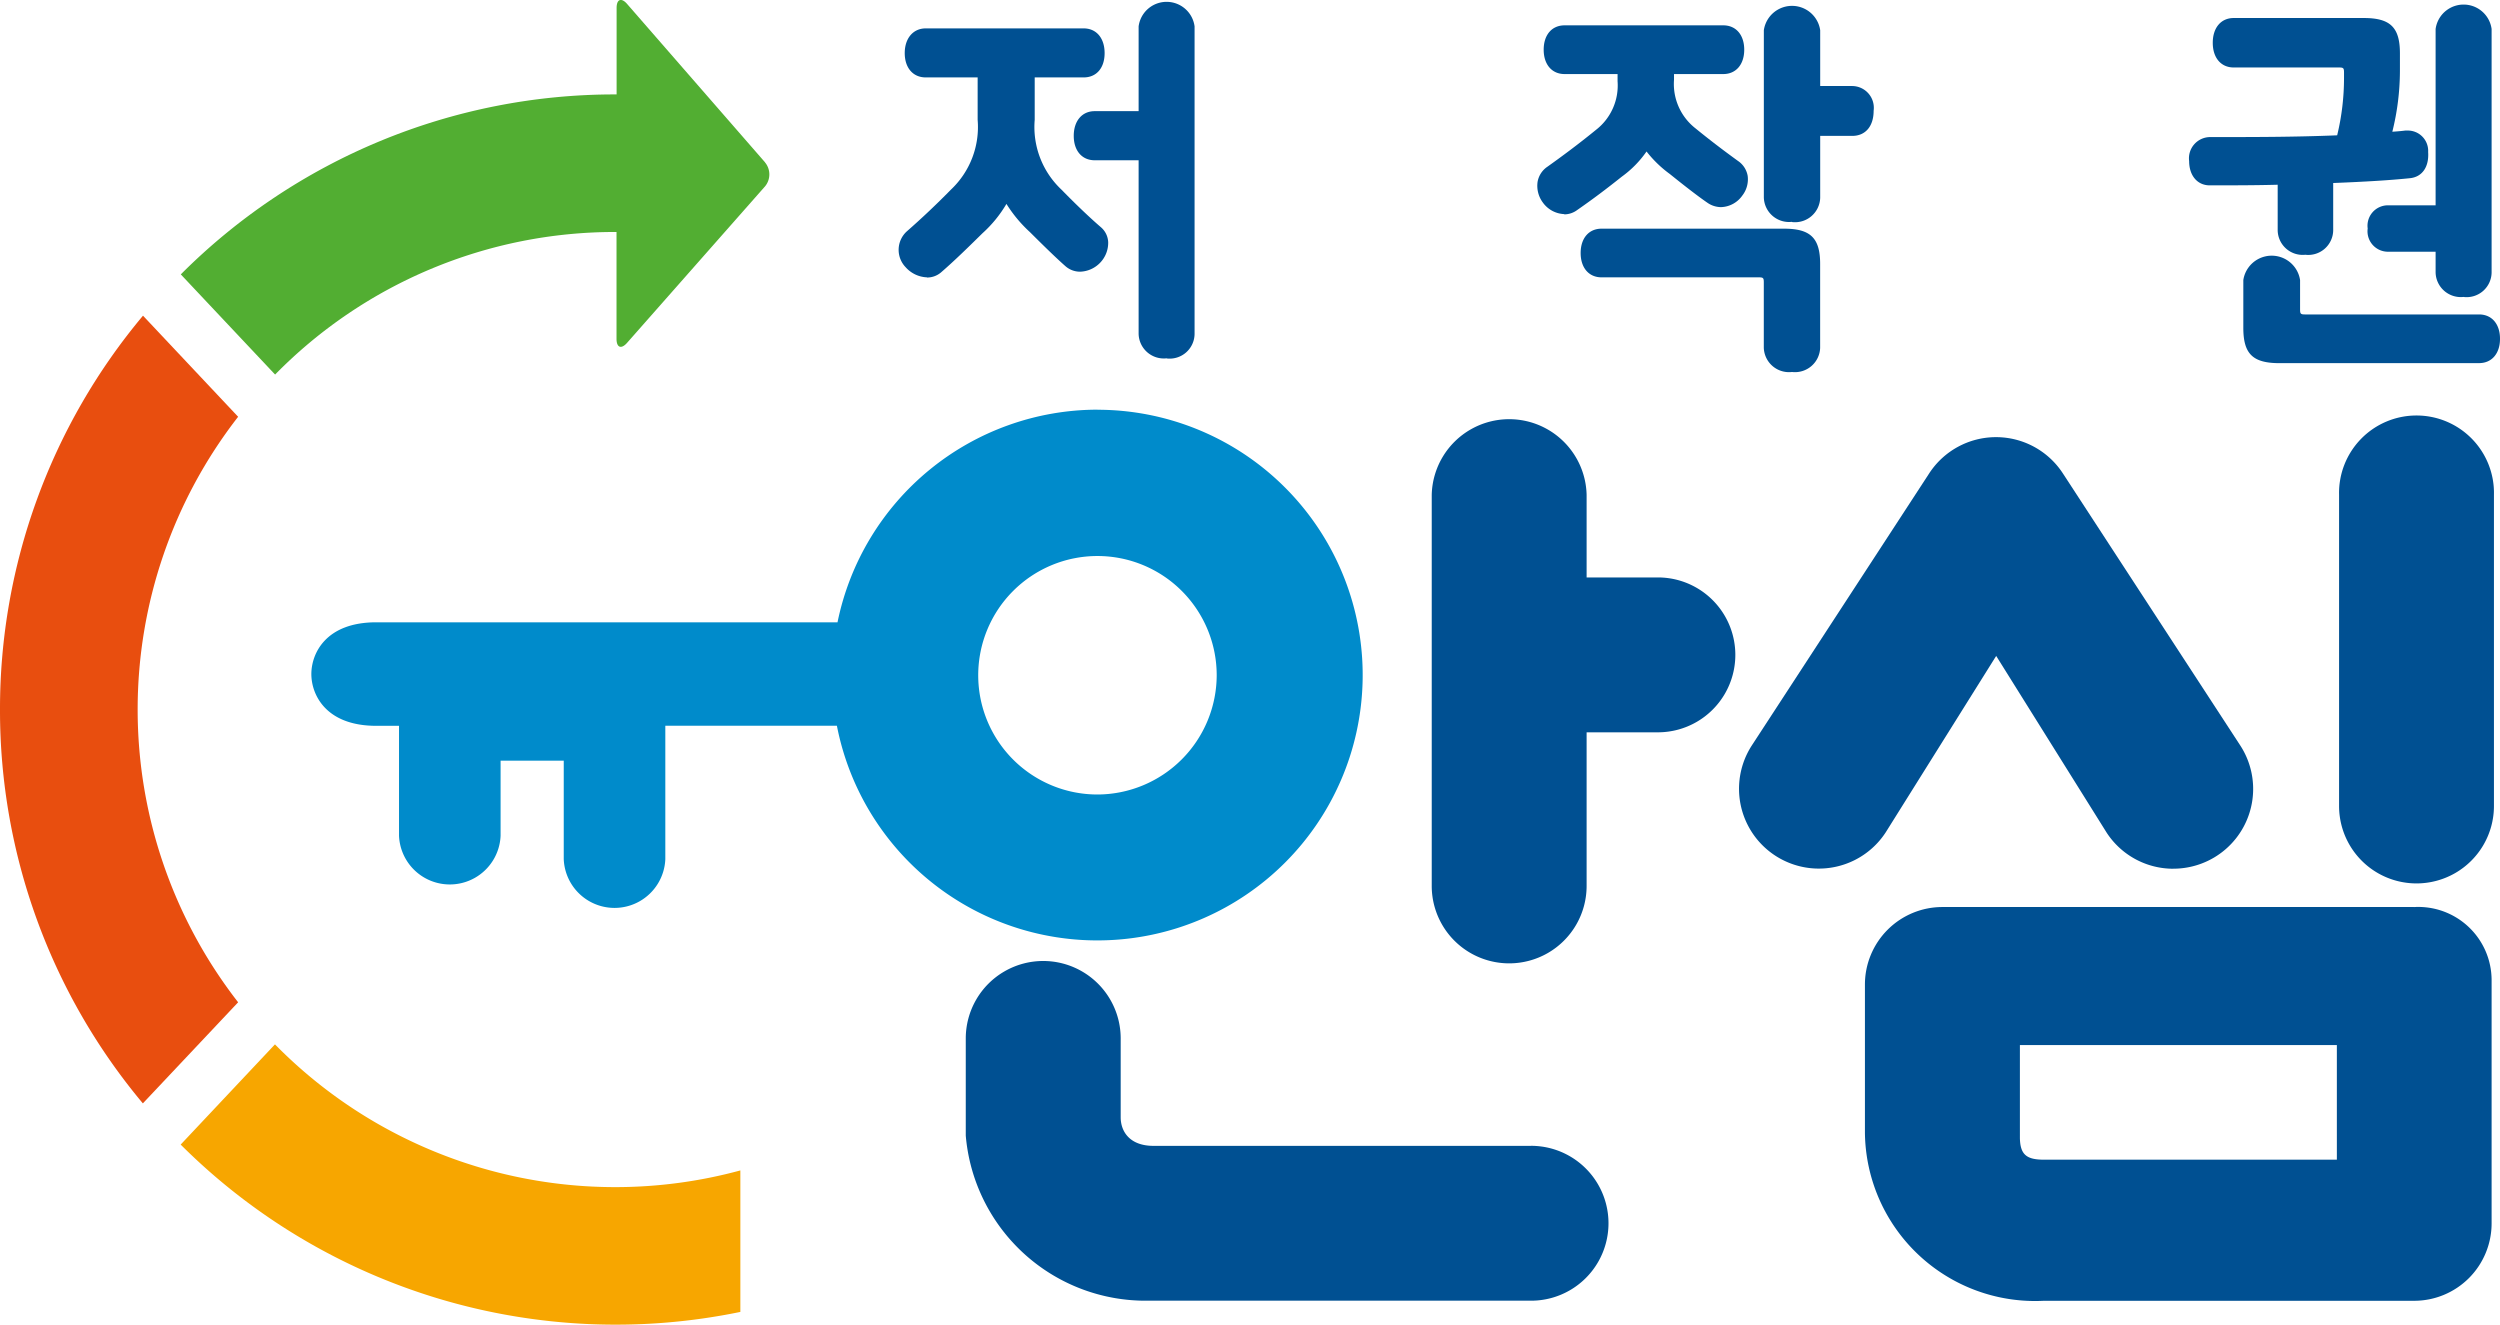
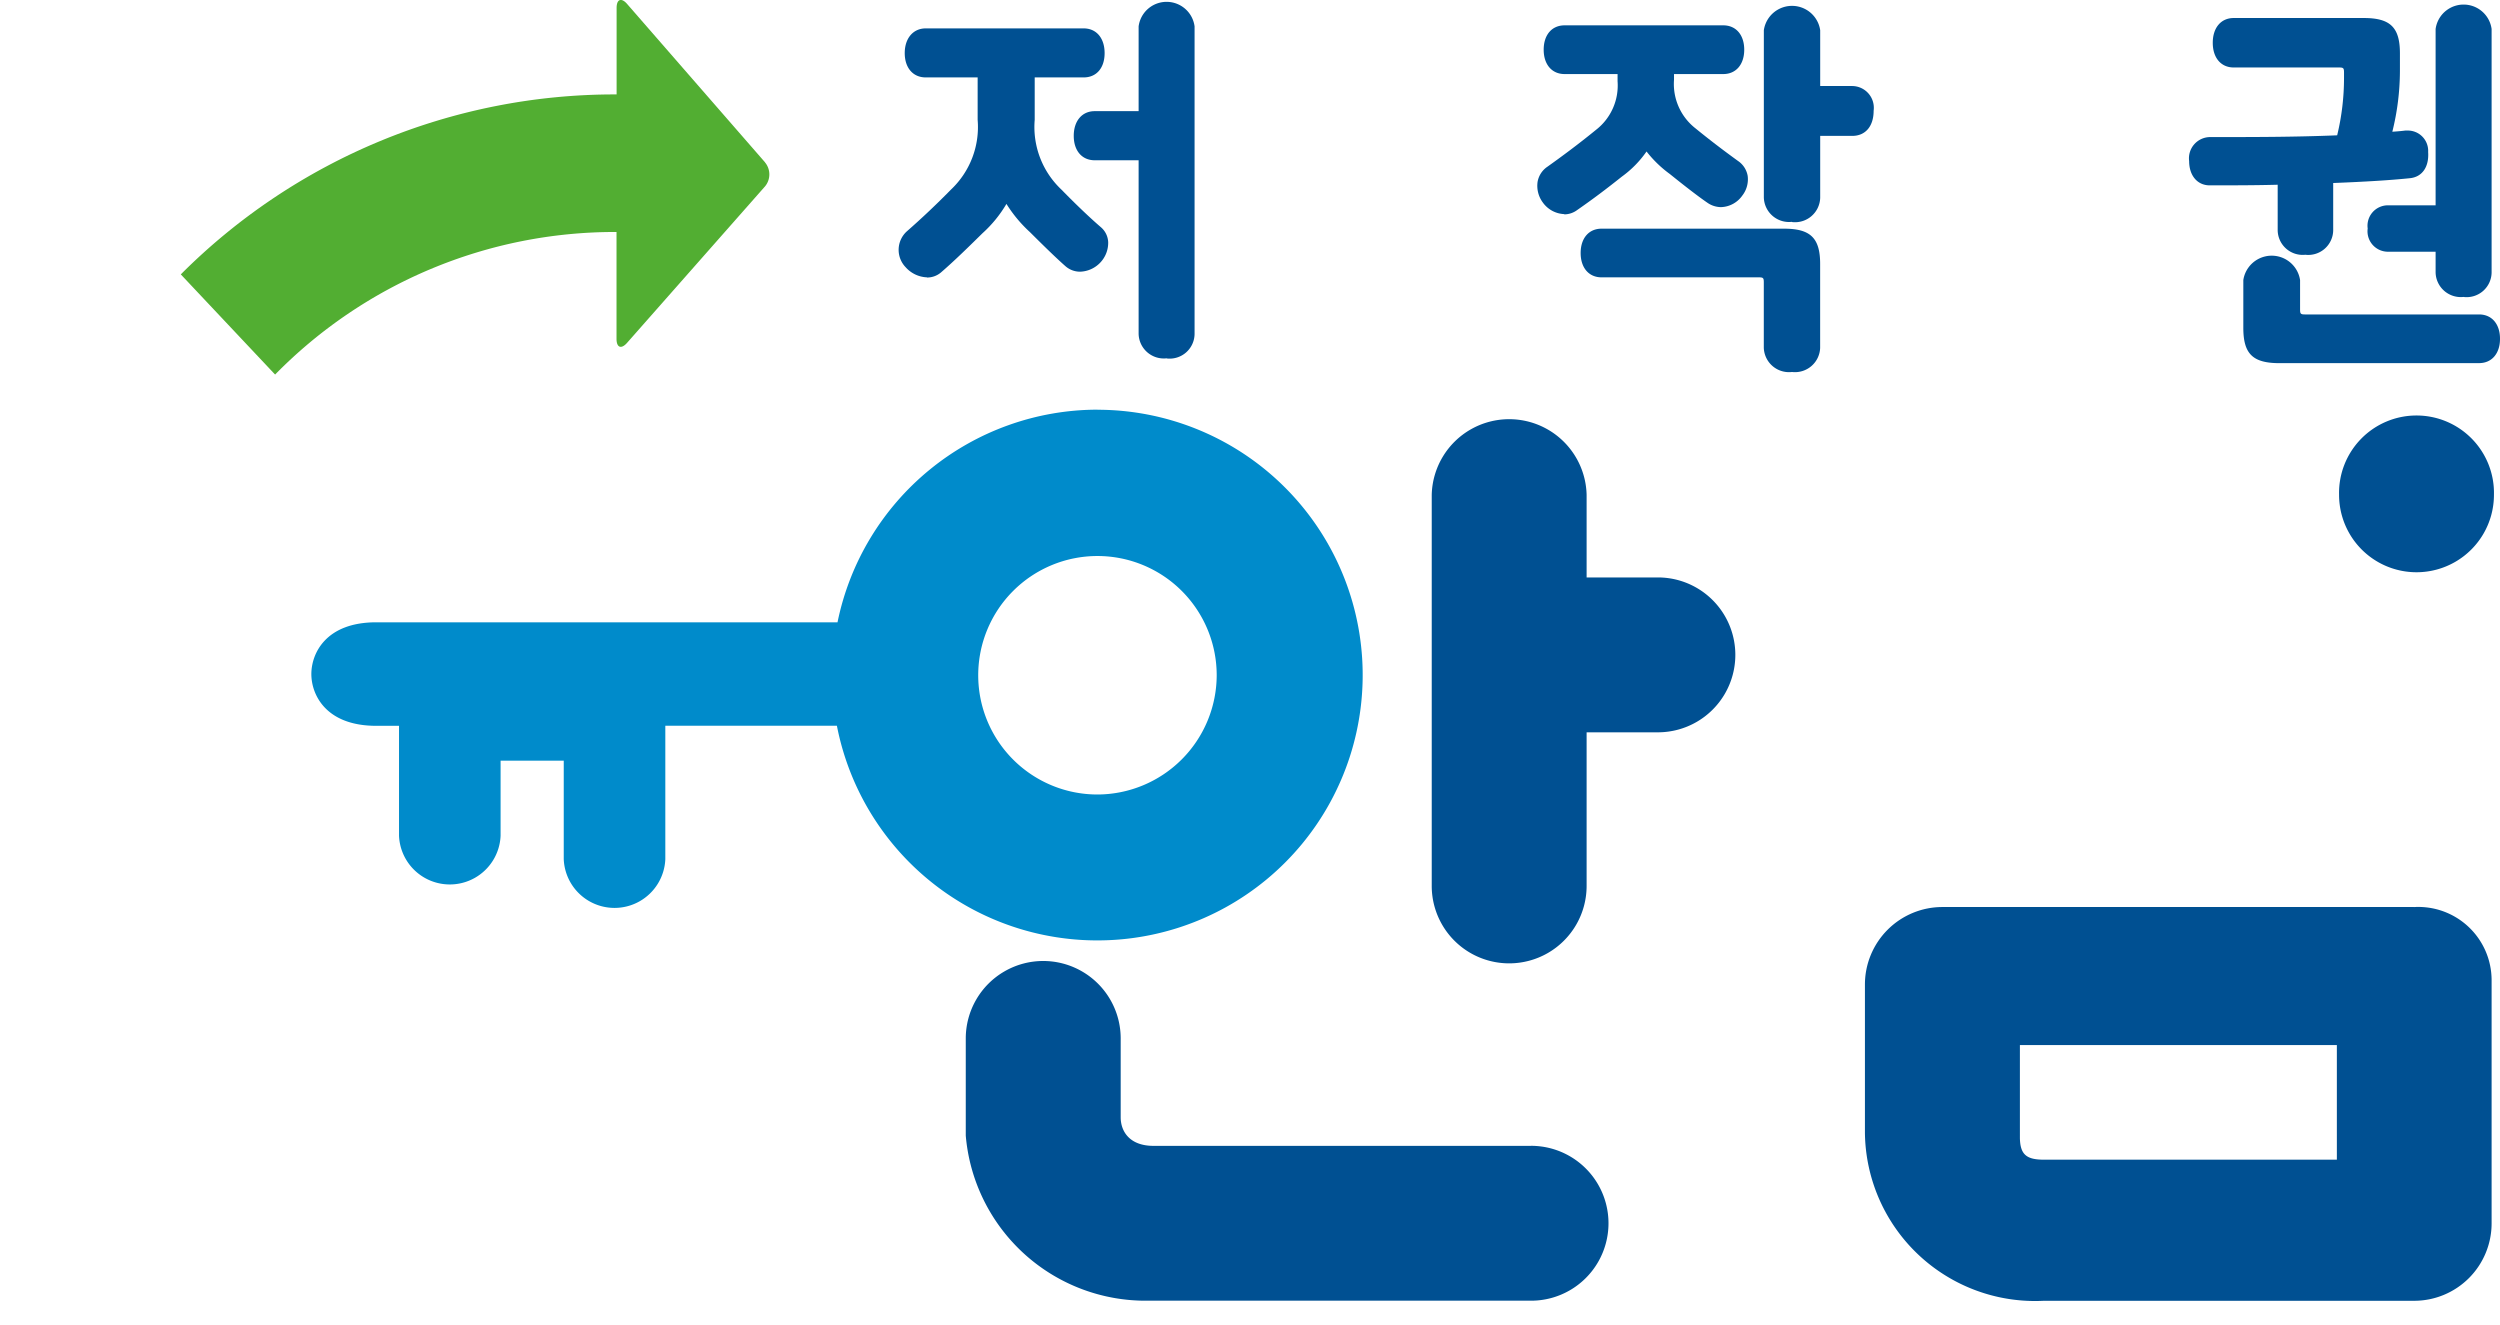
<svg xmlns="http://www.w3.org/2000/svg" width="56.608" height="29.999" viewBox="0 0 56.608 29.999">
  <defs>
    <clipPath id="3ikeufwdga">
      <path data-name="사각형 977" style="fill:none" d="M0 0h56.608v29.999H0z" />
    </clipPath>
  </defs>
  <g data-name="그룹 4130" style="clip-path:url(#3ikeufwdga)">
    <path data-name="패스 971" d="M65.144 8.2a.571.571 0 0 1-.638-.551V3.716h-.995c-.288 0-.474-.217-.474-.553s.186-.559.474-.559h.995V.684a.639.639 0 0 1 1.267 0v6.969a.565.565 0 0 1-.629.551m-5.428-1.837a.679.679 0 0 1-.485-.229.566.566 0 0 1 .025-.811c.355-.311.681-.621 1-.946a1.947 1.947 0 0 0 .605-1.581v-.96h-1.176c-.288 0-.475-.217-.475-.551s.19-.559.475-.559h3.577c.287 0 .474.219.474.559s-.186.551-.474.551h-1.109v.96a1.946 1.946 0 0 0 .607 1.582c.318.326.644.637.893.851a.47.47 0 0 1 .164.341.65.65 0 0 1-.185.465.657.657 0 0 1-.451.2.5.5 0 0 1-.331-.124c-.183-.161-.432-.4-.807-.774a3.048 3.048 0 0 1-.53-.637 2.822 2.822 0 0 1-.542.664c-.3.295-.615.606-.938.886a.486.486 0 0 1-.318.117" transform="translate(-38.724 -.087)" style="fill:#005092" />
    <path data-name="패스 972" d="M106.82 8.675a.571.571 0 0 1-.638-.552V6.646c0-.1-.013-.114-.113-.114h-3.561c-.287 0-.473-.216-.473-.551s.186-.551.473-.551h4.131c.6 0 .819.21.819.8v1.893a.57.57 0 0 1-.637.552m0-3.4a.571.571 0 0 1-.638-.551V.935a.645.645 0 0 1 1.276 0V2.2h.726a.493.493 0 0 1 .484.56c0 .351-.185.569-.484.569h-.726v1.4a.57.57 0 0 1-.637.551m-5.157-.18a.626.626 0 0 1-.488-.265.634.634 0 0 1-.117-.467.521.521 0 0 1 .224-.342c.328-.234.689-.5 1.1-.835a1.271 1.271 0 0 0 .487-1.1v-.162h-1.2c-.288 0-.473-.217-.473-.552s.185-.551.473-.551h3.594c.287 0 .474.216.474.551s-.186.552-.474.552h-1.116v.13a1.274 1.274 0 0 0 .487 1.1c.3.245.616.487.964.739a.512.512 0 0 1 .217.336.6.6 0 0 1-.122.447.612.612 0 0 1-.48.261.544.544 0 0 1-.311-.1c-.2-.137-.5-.368-.851-.651a2.619 2.619 0 0 1-.526-.509 2.365 2.365 0 0 1-.56.57c-.347.277-.657.51-1.008.754a.493.493 0 0 1-.3.1" transform="translate(-66.244 -.252)" style="fill:#005092" />
    <path data-name="패스 973" d="M145.953 8.423c-.606 0-.82-.209-.82-.8V6.541a.65.65 0 0 1 1.285 0v.665c0 .1.014.114.113.114h3.941c.287 0 .473.217.473.551s-.186.551-.473.551zm4.172-1.5a.571.571 0 0 1-.638-.551V5.9h-1.082a.463.463 0 0 1-.456-.526.462.462 0 0 1 .456-.525h1.082V.856a.64.64 0 0 1 1.268 0v5.518a.566.566 0 0 1-.63.551m-3.584-.957a.566.566 0 0 1-.63-.551V4.383c-.509.014-1.033.014-1.54.014-.278 0-.465-.221-.465-.55a.481.481 0 0 1 .465-.543c.947 0 1.925 0 2.887-.04a5.514 5.514 0 0 0 .155-1.309v-.113c0-.1-.013-.114-.114-.114h-2.384c-.288 0-.474-.219-.474-.559s.186-.561.474-.561h2.945c.6 0 .819.21.819.8v.406a5.758 5.758 0 0 1-.172 1.369c.1-.007.195-.014.293-.027h.06a.46.46 0 0 1 .458.487c.023.337-.135.564-.412.592-.447.046-1 .08-1.738.109v1.074a.565.565 0 0 1-.628.551" transform="translate(-94.337 -.2)" style="fill:#005092" />
-     <path data-name="패스 974" d="M124.155 38.515a1.8 1.8 0 0 1-1.515-.819l-2.5-4-2.5 3.993a1.807 1.807 0 1 1-3.031-1.969l4.014-6.157a1.806 1.806 0 0 1 3.027 0l4.015 6.158a1.806 1.806 0 0 1-1.512 2.793" transform="translate(-74.94 -18.844)" style="fill:#005092" />
-     <path data-name="패스 975" d="M157.266 31.057v-1.869a1.754 1.754 0 1 0-3.507 0v7.046a1.753 1.753 0 1 0 3.507 0v-5.177z" transform="translate(-100.795 -17.984)" style="fill:#005092" />
+     <path data-name="패스 975" d="M157.266 31.057v-1.869a1.754 1.754 0 1 0-3.507 0a1.753 1.753 0 1 0 3.507 0v-5.177z" transform="translate(-100.795 -17.984)" style="fill:#005092" />
    <path data-name="패스 976" d="M76.282 67.359h-8.544c-.549 0-.744-.334-.744-.647v-1.785a1.754 1.754 0 0 0-3.508 0v2.2a4.085 4.085 0 0 0 4.1 3.738h8.7a1.753 1.753 0 1 0 0-3.507" transform="translate(-41.618 -41.413)" style="fill:#005092" />
    <path data-name="패스 977" d="M99.235 31.06h-1.614v-1.871a1.754 1.754 0 0 0-3.507 0v8.856a1.753 1.753 0 1 0 3.507 0v-3.478h1.614a1.753 1.753 0 1 0 0-3.507" transform="translate(-61.695 -17.985)" style="fill:#005092" />
    <path data-name="패스 978" d="M135.02 59.615h-10.674a1.755 1.755 0 0 0-1.754 1.754v3.362a3.853 3.853 0 0 0 4.051 3.8h8.387a1.754 1.754 0 0 0 1.752-1.753V61.27a1.66 1.66 0 0 0-1.76-1.654m-1.744 5.72h-6.634c-.4 0-.533-.121-.543-.482V62.74h7.177z" transform="translate(-80.364 -39.077)" style="fill:#005092" />
    <path data-name="패스 979" d="M38.269 26.93a6.018 6.018 0 0 0-5.889 4.815H21.935c-1.143 0-1.469.706-1.469 1.172s.327 1.172 1.469 1.172h.516v2.489a1.151 1.151 0 0 0 2.3 0v-1.7h1.43v2.231a1.151 1.151 0 0 0 2.3 0v-3.022h3.885a6.008 6.008 0 1 0 5.9-7.155m0 8.712a2.7 2.7 0 1 1 2.7-2.7 2.708 2.708 0 0 1-2.7 2.7" transform="translate(-13.416 -17.654)" style="fill:#008bcb" />
-     <path data-name="패스 980" d="M24.549 71.519v3.2a13.938 13.938 0 0 1-12.673-3.789l2.135-2.269a10.8 10.8 0 0 0 10.539 2.854" transform="translate(-7.785 -45.013)" style="fill:#f7a600" />
-     <path data-name="패스 981" d="M0 29.672a13.864 13.864 0 0 1 3.238-8.919l2.154 2.289a10.795 10.795 0 0 0 0 13.258l-2.157 2.289A13.862 13.862 0 0 1 0 29.672" transform="translate(0 -13.605)" style="fill:#e84e0f" />
    <path data-name="패스 982" d="M25.115 3.678 21.99.09c-.13-.15-.238-.11-.238.089v1.959h-.031a13.88 13.88 0 0 0-9.837 4.075l2.135 2.268a10.778 10.778 0 0 1 7.7-3.228h.031v2.42c0 .2.108.239.239.09l3.123-3.542a.425.425 0 0 0 0-.544" transform="translate(-7.79)" style="fill:#52ae32" />
  </g>
</svg>